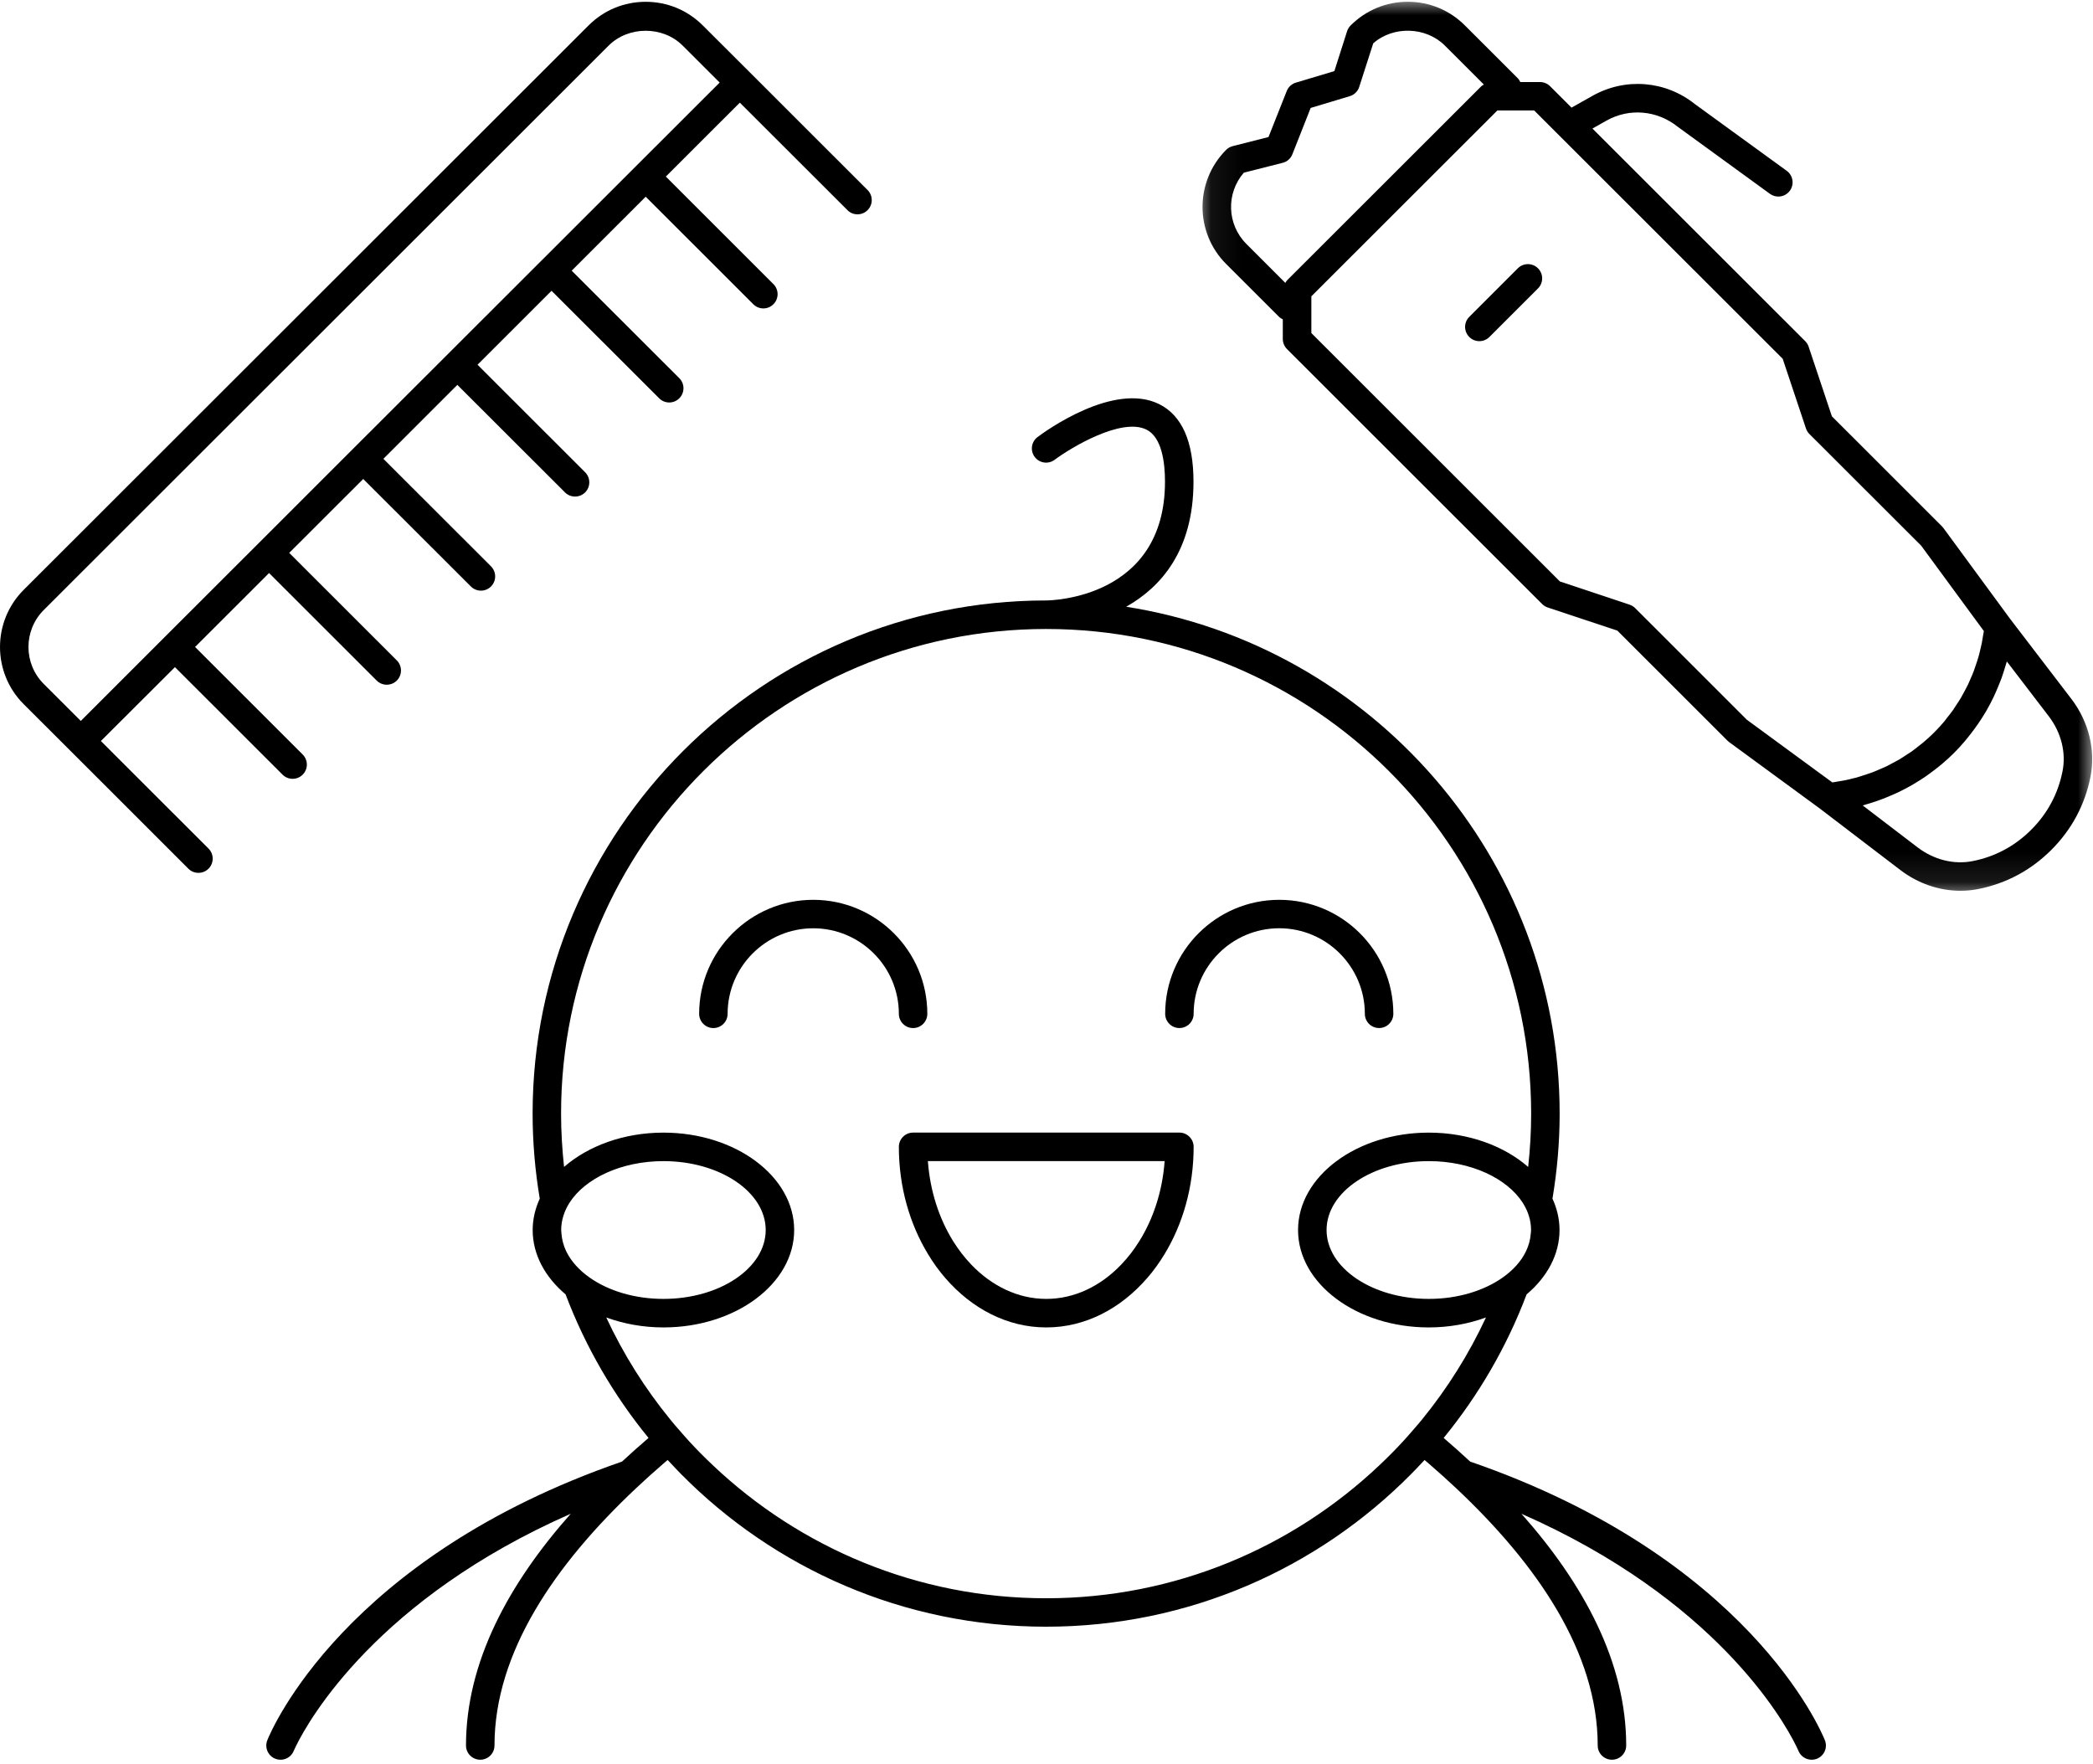
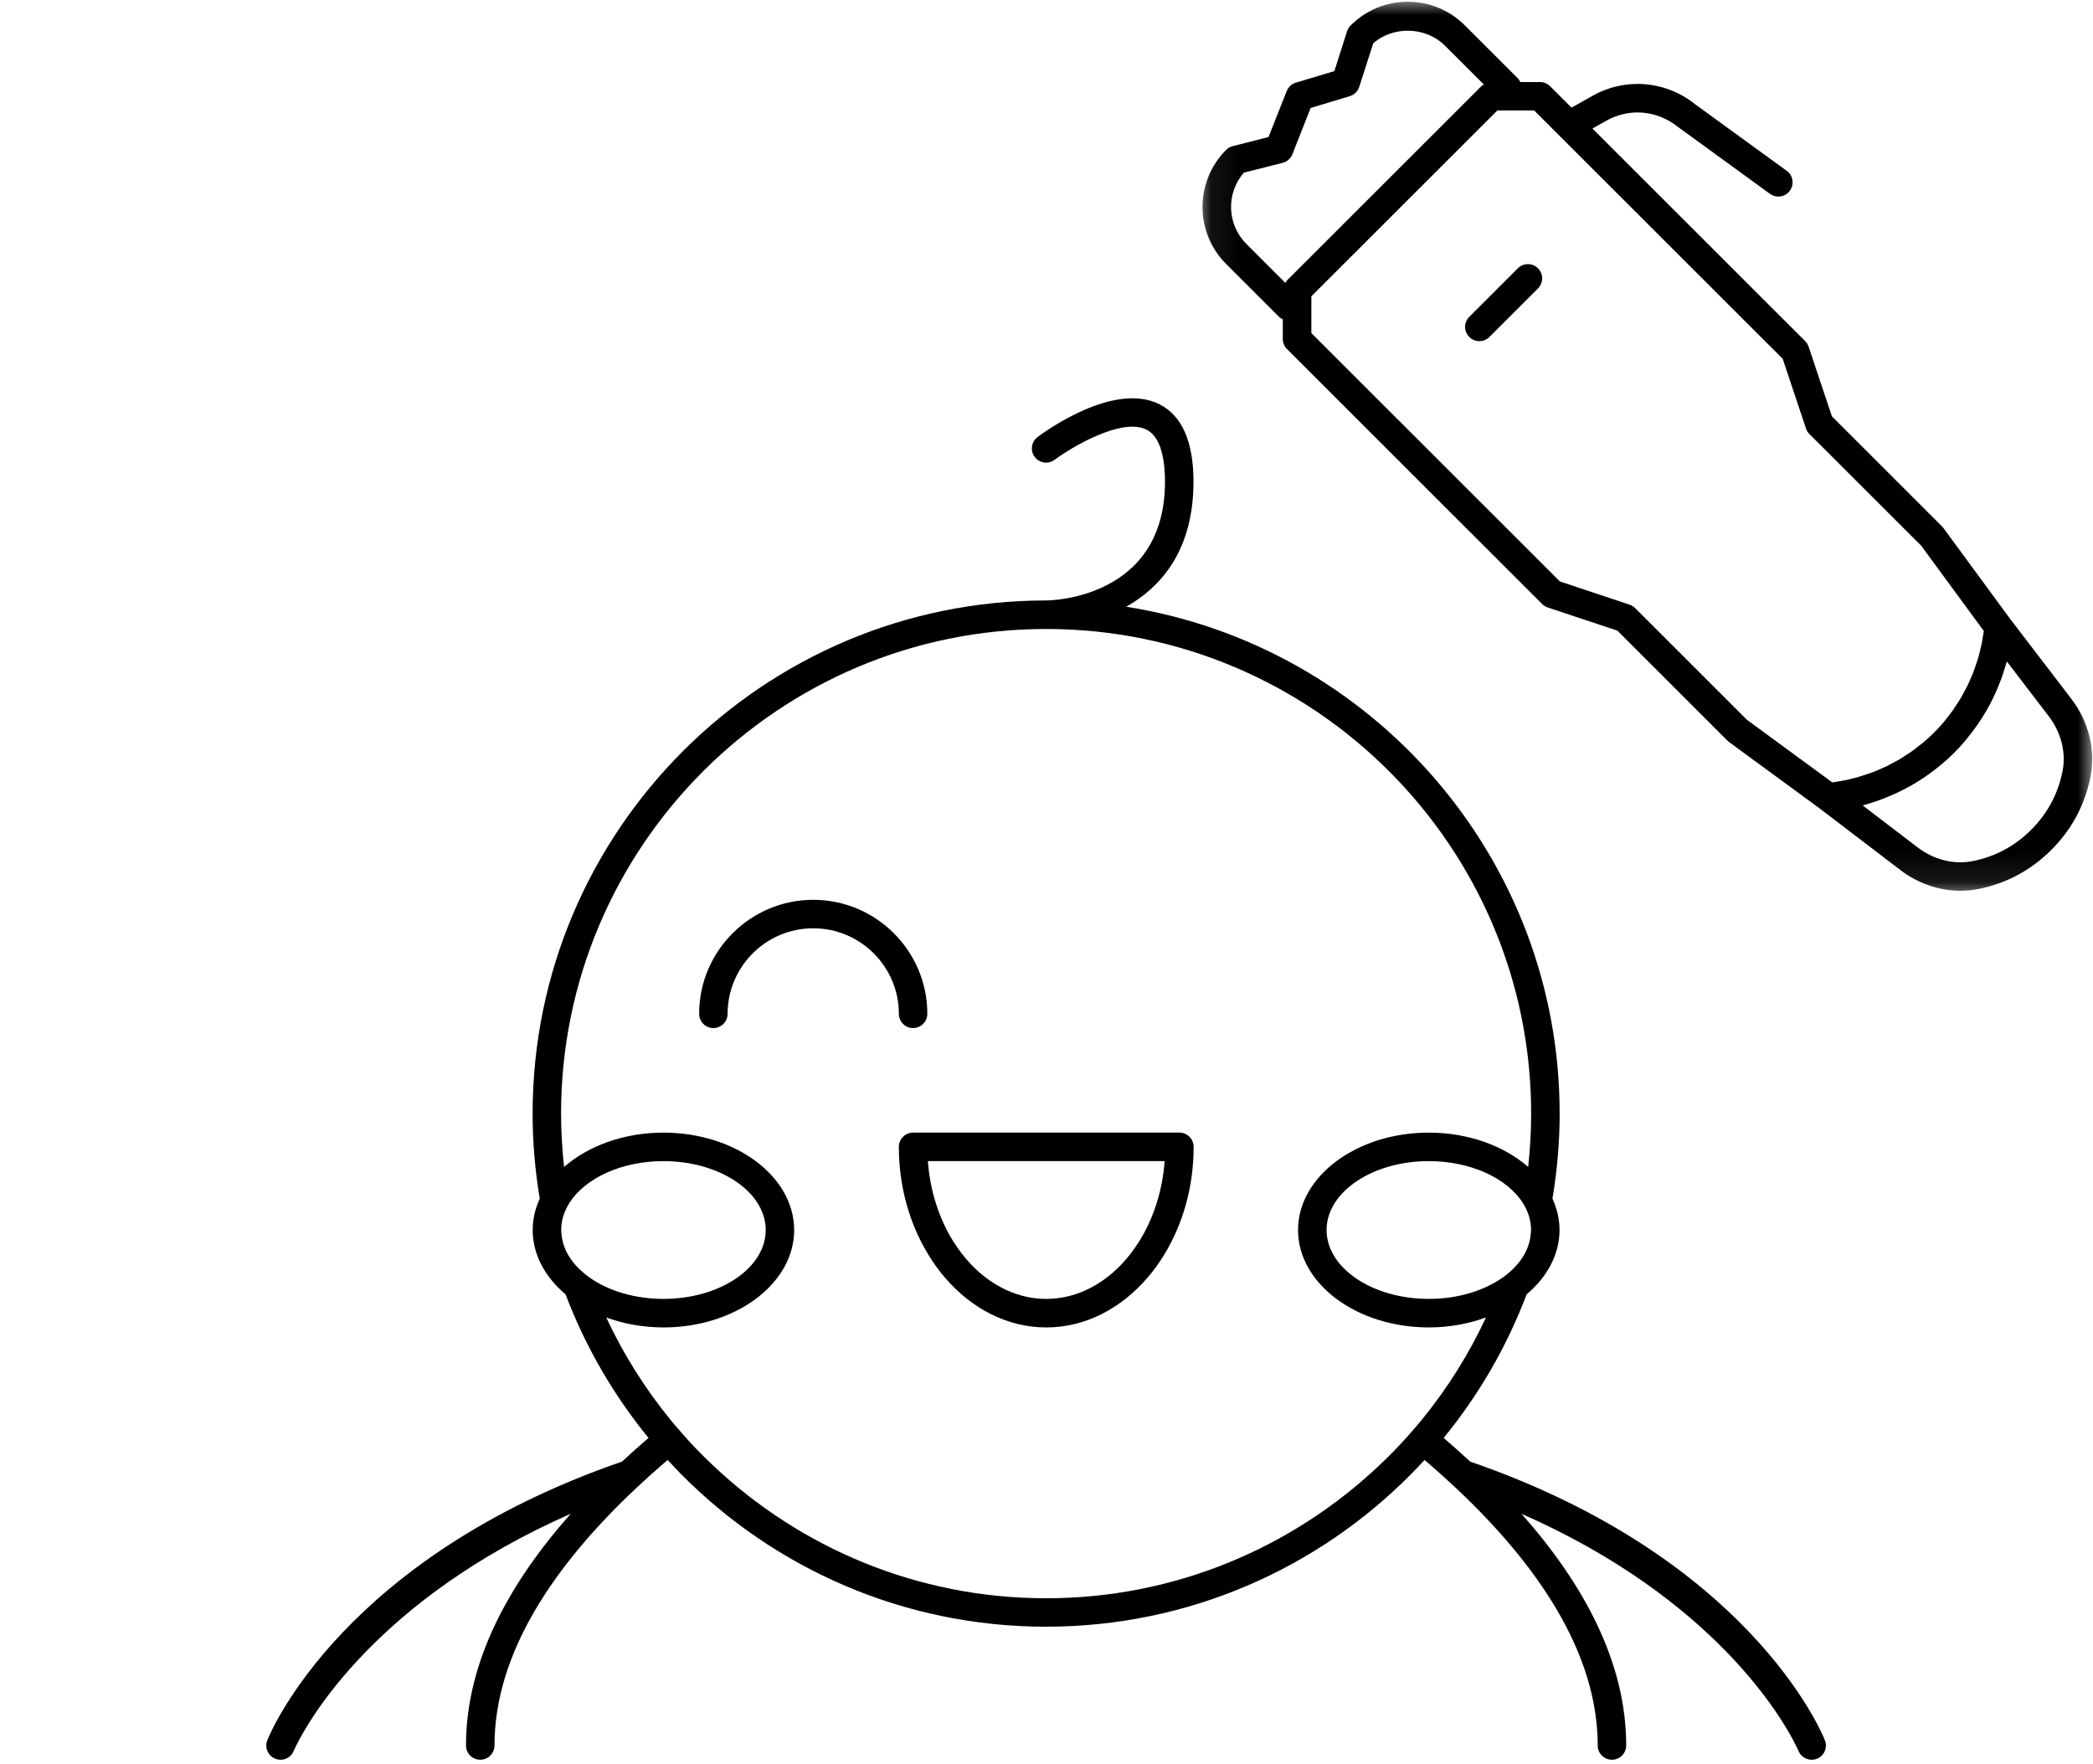
<svg xmlns="http://www.w3.org/2000/svg" width="70" height="59" viewBox="0 0 70 59" fill="none">
  <path d="M49.17 48.882C48.881 48.614 48.585 48.35 48.283 48.091C49.451 46.663 50.394 45.044 51.057 43.29C51.739 42.715 52.158 41.962 52.158 41.136C52.158 40.769 52.072 40.417 51.922 40.088C52.077 39.162 52.162 38.213 52.162 37.243C52.162 28.69 45.867 21.581 37.665 20.292C38.823 19.64 39.916 18.415 39.916 16.108C39.916 14.77 39.531 13.897 38.771 13.517C37.251 12.76 34.957 14.423 34.701 14.617C34.491 14.774 34.448 15.072 34.606 15.282C34.764 15.493 35.062 15.535 35.272 15.377C35.802 14.982 37.503 13.949 38.345 14.369C38.855 14.625 38.963 15.456 38.963 16.108C38.963 20.018 35.147 20.082 34.985 20.082C25.515 20.082 17.813 27.781 17.813 37.243C17.813 38.213 17.897 39.162 18.052 40.088C17.902 40.417 17.815 40.77 17.815 41.136C17.815 41.962 18.234 42.715 18.916 43.29C19.58 45.044 20.522 46.663 21.69 48.091C21.388 48.349 21.092 48.614 20.803 48.882C11.517 52.088 9.075 57.865 8.94 58.201C8.843 58.444 8.961 58.721 9.205 58.819C9.45 58.916 9.726 58.8 9.824 58.555C9.828 58.548 9.857 58.483 9.908 58.378C10.342 57.498 12.628 53.469 19.088 50.627C17.013 52.967 15.585 55.588 15.585 58.378C15.585 58.64 15.799 58.853 16.062 58.853C16.324 58.853 16.538 58.641 16.538 58.378C16.538 55.266 18.561 52.323 21.273 49.773C21.565 49.497 21.868 49.226 22.175 48.96C22.225 48.916 22.276 48.872 22.329 48.828C22.35 48.852 22.373 48.874 22.396 48.898C22.521 49.034 22.649 49.168 22.778 49.3C25.894 52.45 30.214 54.404 34.986 54.404C39.758 54.404 44.078 52.45 47.194 49.3C47.325 49.169 47.451 49.034 47.579 48.898C47.6 48.874 47.623 48.852 47.644 48.828C47.697 48.872 47.747 48.916 47.798 48.96C48.106 49.227 48.408 49.497 48.701 49.773C51.412 52.323 53.435 55.266 53.435 58.378C53.435 58.64 53.648 58.853 53.911 58.853C54.174 58.853 54.388 58.641 54.388 58.378C54.388 55.588 52.96 52.967 50.885 50.627C57.348 53.47 59.631 57.5 60.065 58.378C60.117 58.483 60.145 58.546 60.148 58.554C60.222 58.74 60.401 58.853 60.59 58.853C60.65 58.853 60.71 58.843 60.767 58.82C61.012 58.722 61.131 58.446 61.033 58.201C60.898 57.865 58.458 52.088 49.17 48.882ZM51.197 41.251C51.182 41.46 51.127 41.661 51.035 41.852C50.874 42.185 50.603 42.484 50.251 42.731C49.628 43.168 48.754 43.441 47.786 43.441C45.901 43.441 44.367 42.408 44.367 41.137C44.367 39.866 45.901 38.833 47.786 38.833C49.195 38.833 50.406 39.41 50.929 40.228C51.107 40.509 51.206 40.815 51.206 41.137C51.206 41.175 51.2 41.214 51.197 41.251ZM18.939 41.853C18.847 41.663 18.794 41.461 18.777 41.251C18.774 41.213 18.769 41.175 18.769 41.137C18.769 40.815 18.869 40.509 19.045 40.228C19.569 39.408 20.781 38.833 22.189 38.833C24.075 38.833 25.609 39.867 25.609 41.137C25.609 42.408 24.074 43.441 22.189 43.441C21.221 43.441 20.346 43.168 19.725 42.731C19.372 42.484 19.102 42.185 18.939 41.853ZM47.554 47.481C47.45 47.609 47.341 47.733 47.235 47.855C47.135 47.971 47.033 48.088 46.928 48.201C46.923 48.207 46.918 48.213 46.912 48.219C46.791 48.35 46.668 48.479 46.543 48.605C46.408 48.742 46.27 48.876 46.13 49.008C43.221 51.759 39.299 53.453 34.987 53.453C30.675 53.453 26.753 51.759 23.845 49.008C23.705 48.876 23.567 48.742 23.432 48.605C23.306 48.479 23.183 48.35 23.064 48.219C23.058 48.213 23.052 48.207 23.046 48.201C22.942 48.088 22.842 47.971 22.741 47.855C22.633 47.733 22.524 47.609 22.422 47.481C21.571 46.44 20.849 45.292 20.276 44.062C20.855 44.273 21.503 44.395 22.189 44.395C24.599 44.395 26.561 42.933 26.561 41.138C26.561 39.343 24.599 37.88 22.189 37.88C20.86 37.88 19.669 38.327 18.865 39.027C18.802 38.441 18.765 37.848 18.765 37.245C18.765 28.308 26.042 21.036 34.987 21.036C43.933 21.036 51.209 28.308 51.209 37.245C51.209 37.848 51.174 38.441 51.109 39.027C50.306 38.327 49.116 37.88 47.785 37.88C45.376 37.88 43.413 39.342 43.413 41.138C43.413 42.934 45.376 44.395 47.785 44.395C48.471 44.395 49.121 44.273 49.698 44.062C49.126 45.291 48.405 46.439 47.554 47.481Z" fill="black" />
  <mask id="mask0_794_1970" style="mask-type:luminance" maskUnits="userSpaceOnUse" x="40" y="0" width="30" height="30">
    <path d="M40.07 0H70V29.907H40.07V0Z" fill="white" />
  </mask>
  <g mask="url(#mask0_794_1970)">
    <path d="M69.276 23.374L67.225 20.694L64.996 17.658C64.982 17.639 64.966 17.619 64.949 17.603L61.267 13.923L60.489 11.594C60.466 11.523 60.426 11.46 60.374 11.409L53.259 4.299L53.73 4.033C54.489 3.608 55.416 3.684 56.112 4.24L59.196 6.483C59.281 6.544 59.379 6.574 59.476 6.574C59.623 6.574 59.768 6.506 59.862 6.378C60.016 6.165 59.969 5.868 59.757 5.713L56.688 3.483C55.705 2.696 54.361 2.587 53.263 3.204L52.559 3.6L51.842 2.883C51.752 2.794 51.631 2.744 51.505 2.744H50.846C50.823 2.697 50.797 2.651 50.76 2.615L48.994 0.851C48.484 0.34 47.805 0.059 47.083 0.059C46.361 0.059 45.683 0.34 45.172 0.851C45.118 0.904 45.078 0.97 45.054 1.041L44.628 2.378L43.34 2.764C43.2 2.806 43.088 2.909 43.035 3.044L42.425 4.583L41.229 4.887C41.145 4.908 41.07 4.95 41.009 5.011C39.955 6.065 39.955 7.778 41.009 8.83L42.776 10.595C42.813 10.633 42.858 10.657 42.903 10.679V11.338C42.903 11.464 42.955 11.584 43.044 11.675L51.575 20.2C51.628 20.253 51.691 20.292 51.761 20.316L54.094 21.092L57.776 24.772C57.794 24.79 57.811 24.804 57.832 24.82L60.862 27.04L63.552 29.094C64.147 29.55 64.857 29.791 65.566 29.791C65.766 29.791 65.967 29.773 66.164 29.733C67.103 29.546 67.924 29.106 68.606 28.425C69.287 27.744 69.728 26.922 69.915 25.983C70.091 25.089 69.86 24.138 69.276 23.374ZM42.988 9.462L41.685 8.158C41.031 7.506 41.003 6.462 41.6 5.775L42.897 5.446C43.045 5.409 43.167 5.303 43.223 5.16L43.835 3.61L45.142 3.217C45.293 3.172 45.411 3.056 45.459 2.906L45.928 1.449C46.595 0.86 47.688 0.89 48.323 1.524L49.627 2.827C49.6 2.846 49.569 2.859 49.544 2.883L43.044 9.377C43.019 9.403 43.006 9.434 42.988 9.462ZM61.943 26.04C61.856 26.063 61.768 26.084 61.68 26.101C61.607 26.115 61.533 26.127 61.459 26.138C61.4 26.148 61.342 26.161 61.283 26.168L61.277 26.164L58.424 24.072L54.688 20.338C54.636 20.286 54.571 20.248 54.502 20.223L52.171 19.447L43.858 11.139V9.91L50.08 3.694H51.31L59.622 11.999L60.4 14.329C60.423 14.399 60.462 14.463 60.515 14.515L64.252 18.248L66.345 21.099L66.35 21.106C66.341 21.165 66.328 21.222 66.319 21.28C66.308 21.354 66.297 21.429 66.282 21.502C66.264 21.591 66.242 21.678 66.222 21.765C66.204 21.837 66.188 21.909 66.166 21.98C66.141 22.068 66.112 22.154 66.082 22.24C66.06 22.309 66.037 22.379 66.011 22.447C65.979 22.533 65.94 22.617 65.905 22.701C65.875 22.767 65.849 22.834 65.817 22.899C65.777 22.983 65.73 23.066 65.686 23.149C65.652 23.21 65.621 23.272 65.586 23.333C65.536 23.418 65.481 23.499 65.426 23.581C65.391 23.636 65.357 23.693 65.319 23.747C65.255 23.836 65.187 23.921 65.118 24.008C65.085 24.051 65.052 24.096 65.018 24.138C64.912 24.263 64.799 24.386 64.683 24.502C64.564 24.619 64.443 24.731 64.317 24.836C64.274 24.872 64.23 24.904 64.187 24.938C64.101 25.007 64.015 25.075 63.927 25.138C63.873 25.176 63.817 25.209 63.762 25.244C63.68 25.299 63.598 25.355 63.514 25.404C63.453 25.438 63.39 25.47 63.329 25.504C63.247 25.548 63.166 25.593 63.08 25.635C63.015 25.666 62.948 25.693 62.883 25.721C62.798 25.758 62.714 25.795 62.628 25.828C62.559 25.854 62.49 25.876 62.421 25.899C62.335 25.928 62.249 25.957 62.162 25.983C62.088 26.006 62.015 26.023 61.943 26.04ZM67.932 27.752C67.387 28.297 66.728 28.65 65.977 28.799C65.349 28.923 64.677 28.756 64.13 28.337L62.298 26.938C62.307 26.934 62.317 26.931 62.327 26.93C62.365 26.919 62.401 26.906 62.439 26.895C62.572 26.856 62.704 26.815 62.834 26.767C62.887 26.75 62.941 26.728 62.995 26.708C63.114 26.661 63.234 26.611 63.35 26.558C63.396 26.537 63.442 26.518 63.487 26.497C63.645 26.421 63.8 26.339 63.953 26.252C63.974 26.241 63.993 26.226 64.014 26.215C64.145 26.138 64.274 26.055 64.401 25.969C64.445 25.936 64.489 25.904 64.534 25.873C64.639 25.798 64.741 25.72 64.841 25.639C64.882 25.605 64.924 25.572 64.964 25.538C65.099 25.423 65.23 25.305 65.356 25.178C65.482 25.052 65.602 24.92 65.716 24.785C65.751 24.744 65.783 24.703 65.816 24.662C65.897 24.562 65.976 24.461 66.051 24.356C66.085 24.312 66.117 24.268 66.147 24.222C66.235 24.096 66.318 23.966 66.395 23.835C66.407 23.815 66.42 23.796 66.432 23.775C66.52 23.624 66.6 23.468 66.677 23.309C66.697 23.265 66.717 23.22 66.737 23.176C66.79 23.056 66.841 22.937 66.888 22.816C66.908 22.763 66.929 22.712 66.948 22.66C66.994 22.528 67.036 22.395 67.076 22.26C67.086 22.224 67.098 22.189 67.109 22.152C67.111 22.142 67.115 22.133 67.118 22.122L68.52 23.954C68.937 24.5 69.106 25.172 68.98 25.799C68.83 26.55 68.478 27.207 67.932 27.752Z" fill="black" />
  </g>
  <path d="M49.14 10.597C48.953 10.783 48.953 11.084 49.14 11.27C49.233 11.363 49.355 11.41 49.476 11.41C49.598 11.41 49.721 11.363 49.813 11.27L51.438 9.646C51.624 9.461 51.624 9.16 51.438 8.973C51.252 8.787 50.951 8.787 50.764 8.973L49.14 10.597Z" fill="black" />
  <path d="M30.538 34.383C30.8 34.383 31.014 34.169 31.014 33.907C31.014 31.806 29.303 30.094 27.198 30.094C25.096 30.094 23.383 31.806 23.383 33.907C23.383 34.169 23.596 34.383 23.859 34.383C24.122 34.383 24.335 34.169 24.335 33.907C24.335 32.33 25.619 31.046 27.198 31.046C28.777 31.046 30.062 32.33 30.062 33.907C30.062 34.169 30.275 34.383 30.538 34.383Z" fill="black" />
-   <path d="M45.647 33.906C45.647 34.169 45.859 34.382 46.123 34.382C46.386 34.382 46.6 34.169 46.6 33.906C46.6 31.804 44.889 30.094 42.784 30.094C40.68 30.094 38.969 31.804 38.969 33.906C38.969 34.169 39.181 34.382 39.445 34.382C39.708 34.382 39.921 34.169 39.921 33.906C39.921 32.329 41.205 31.045 42.784 31.045C44.362 31.045 45.647 32.33 45.647 33.906Z" fill="black" />
  <path d="M39.445 37.879H30.539C30.276 37.879 30.062 38.093 30.062 38.356C30.062 39.7 30.428 40.941 31.038 41.945C31.123 42.086 31.213 42.223 31.307 42.354C31.404 42.487 31.506 42.617 31.613 42.74C32.496 43.763 33.684 44.395 34.992 44.395C36.3 44.395 37.486 43.763 38.369 42.742C38.477 42.619 38.578 42.491 38.675 42.356C38.769 42.225 38.86 42.089 38.945 41.949C39.556 40.943 39.921 39.703 39.921 38.356C39.921 38.093 39.707 37.879 39.445 37.879ZM38.101 41.515C38.014 41.655 37.919 41.789 37.822 41.918C37.72 42.051 37.611 42.175 37.499 42.293C36.815 43.008 35.943 43.441 34.992 43.441C34.041 43.441 33.167 43.007 32.482 42.292C32.37 42.174 32.261 42.048 32.158 41.914C32.062 41.786 31.967 41.654 31.88 41.514C31.412 40.761 31.106 39.841 31.033 38.833H38.951C38.878 39.842 38.57 40.764 38.101 41.515Z" fill="black" />
-   <path d="M5.851 22.312L9.449 25.907C9.542 26.001 9.664 26.047 9.786 26.047C9.909 26.047 10.031 26.001 10.124 25.907C10.309 25.721 10.309 25.421 10.124 25.235L6.524 21.638L8.999 19.165L12.598 22.761C12.691 22.854 12.813 22.9 12.934 22.9C13.057 22.9 13.178 22.854 13.272 22.761C13.457 22.574 13.457 22.274 13.272 22.088L9.673 18.491L12.148 16.019L15.748 19.614C15.841 19.707 15.962 19.754 16.084 19.754C16.206 19.754 16.329 19.707 16.422 19.614C16.607 19.428 16.607 19.128 16.422 18.941L12.822 15.345L15.296 12.872L18.896 16.468C18.989 16.561 19.111 16.607 19.233 16.607C19.354 16.607 19.476 16.561 19.57 16.468C19.755 16.282 19.755 15.981 19.57 15.795L15.971 12.198L18.446 9.725L22.046 13.321C22.138 13.414 22.261 13.461 22.382 13.461C22.504 13.461 22.626 13.414 22.719 13.321C22.905 13.134 22.905 12.835 22.719 12.648L19.12 9.053L21.595 6.579L25.194 10.175C25.286 10.268 25.409 10.315 25.531 10.315C25.652 10.315 25.774 10.268 25.867 10.175C26.053 9.988 26.053 9.688 25.867 9.502L22.269 5.905L24.743 3.433L28.343 7.028C28.434 7.123 28.558 7.168 28.679 7.168C28.801 7.168 28.923 7.123 29.016 7.028C29.202 6.842 29.202 6.542 29.016 6.356L25.08 2.422L23.505 0.851C22.996 0.341 22.317 0.06 21.595 0.06C20.872 0.06 20.195 0.34 19.684 0.851L0.79 19.729C-0.263 20.782 -0.263 22.495 0.79 23.548L2.365 25.12L6.3 29.053C6.393 29.146 6.514 29.192 6.637 29.192C6.759 29.192 6.881 29.146 6.974 29.053C7.16 28.867 7.16 28.566 6.974 28.38L3.374 24.783L5.851 22.312ZM1.464 22.875C0.781 22.193 0.781 21.083 1.464 20.401L20.356 1.525C21.017 0.864 22.17 0.863 22.831 1.525L24.069 2.761L18.108 8.716L11.81 15.008L8.662 18.155L5.513 21.301L2.702 24.111L1.464 22.875Z" fill="black" />
</svg>